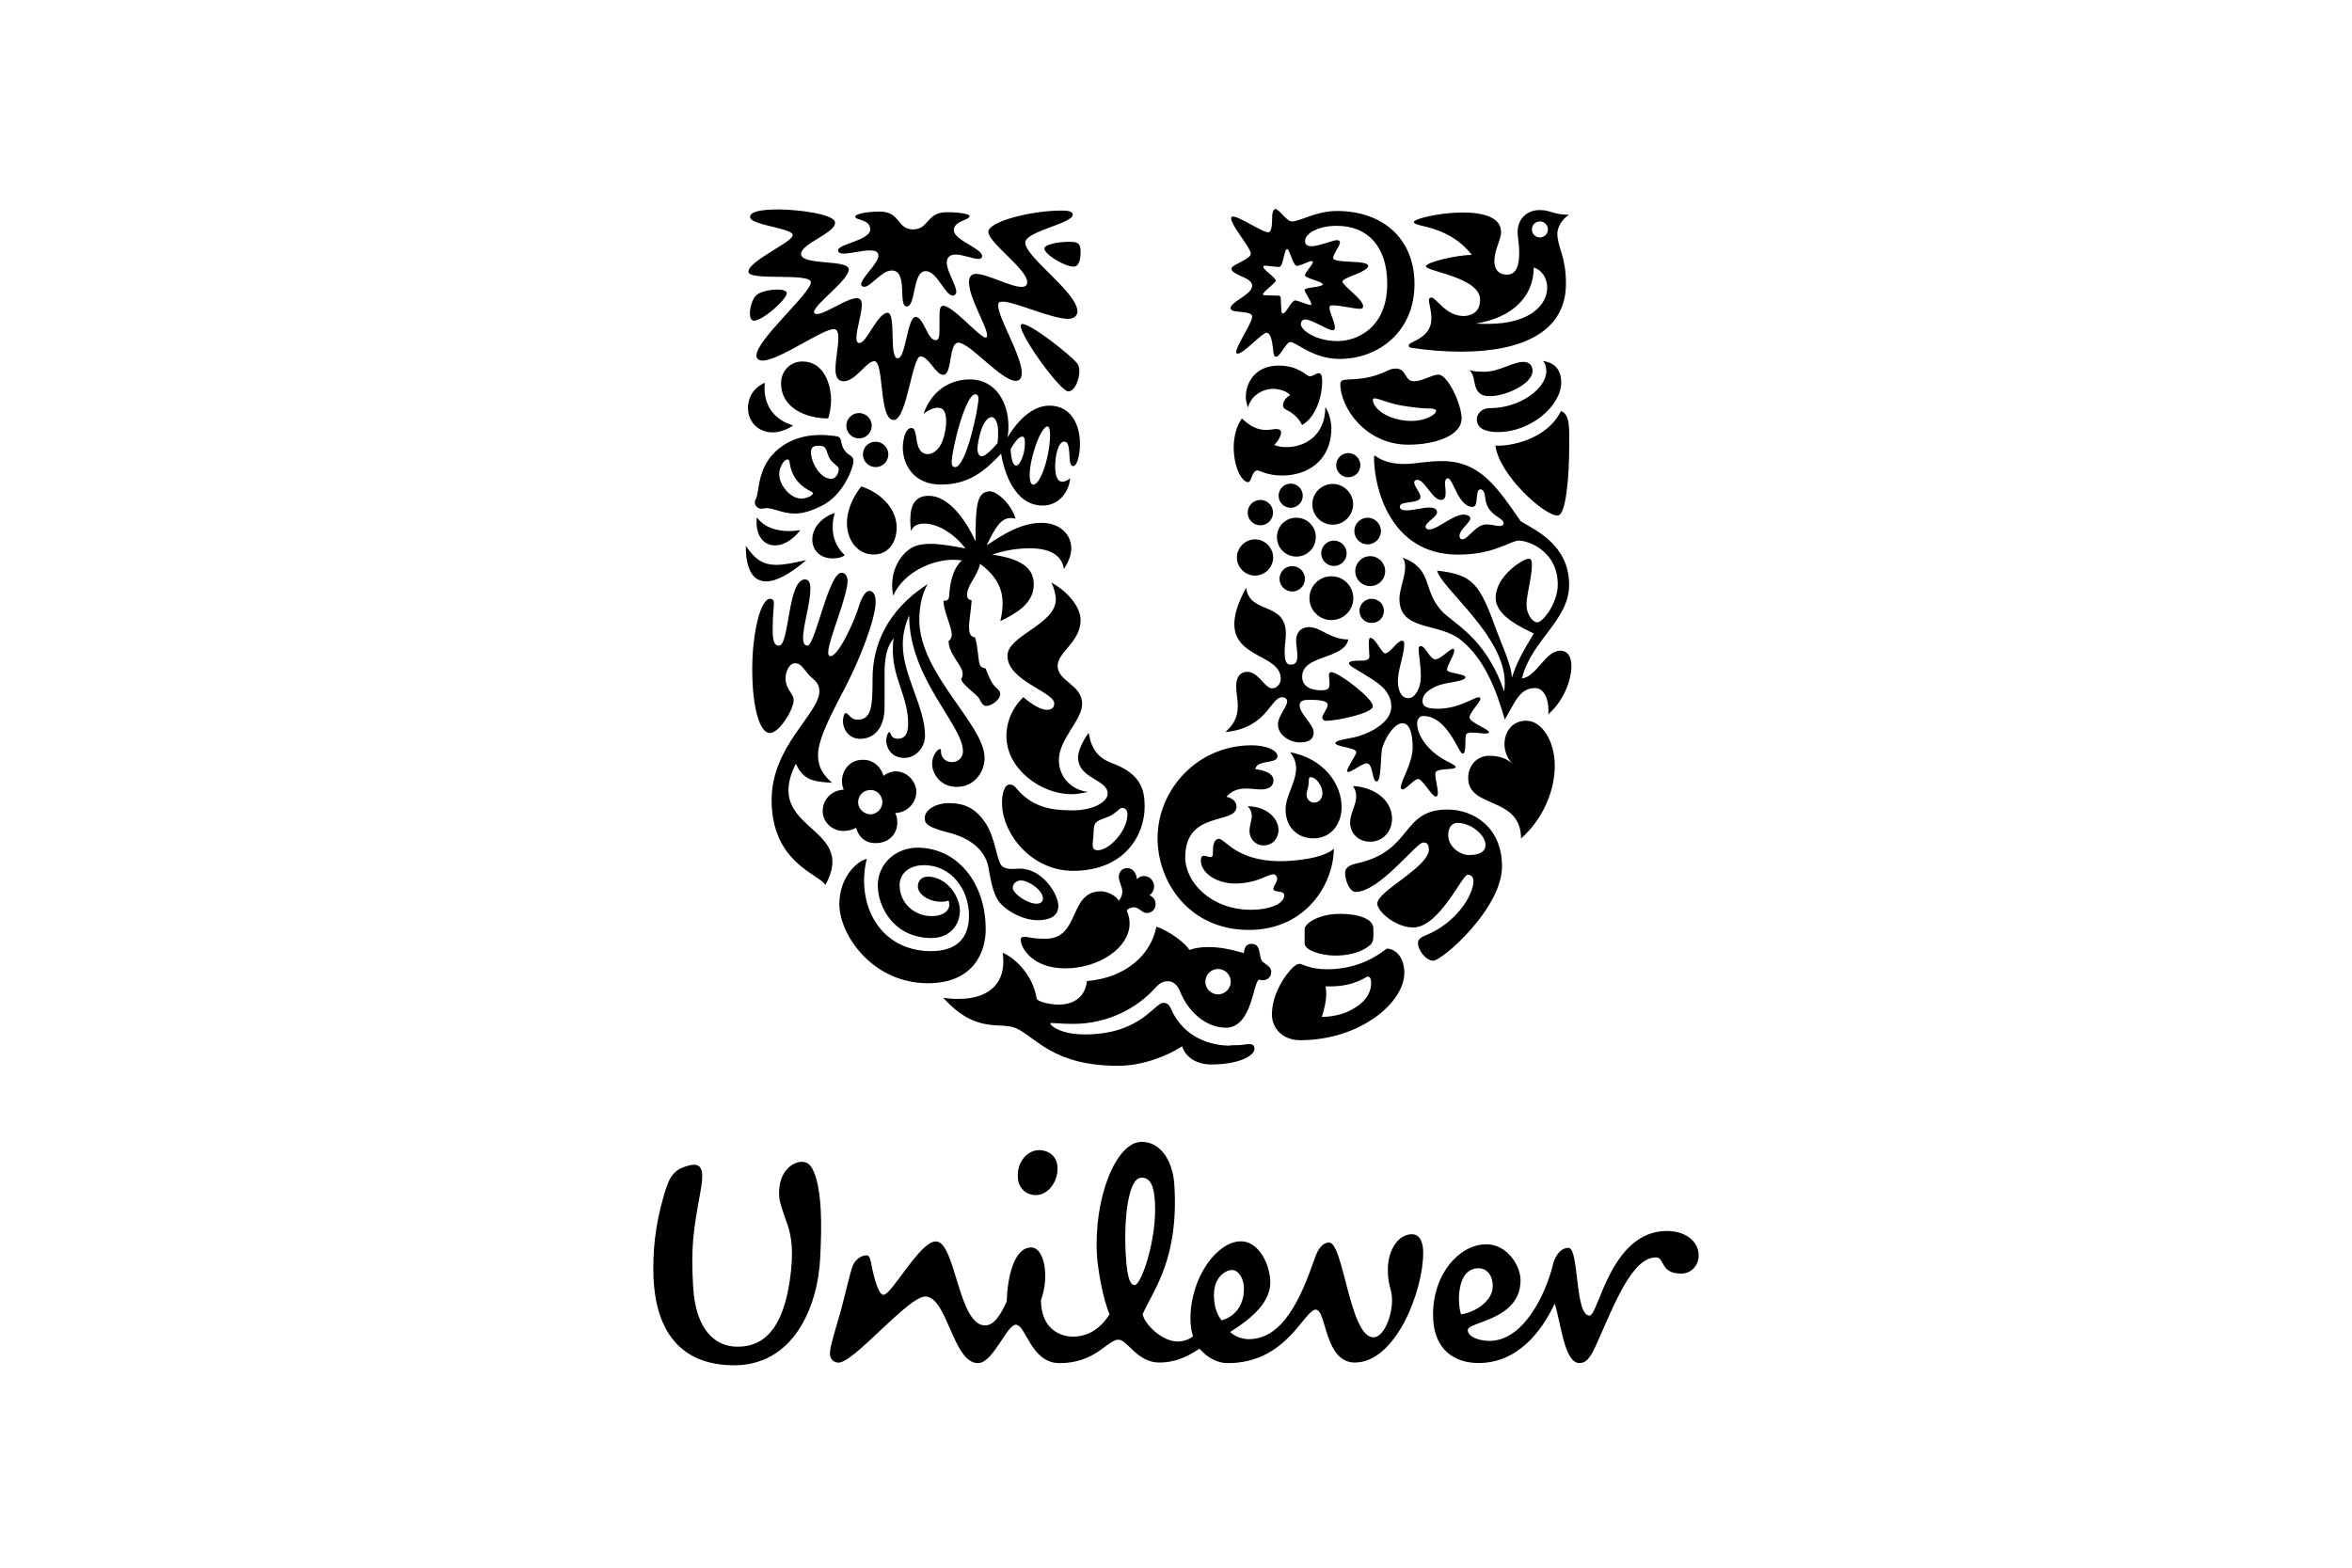
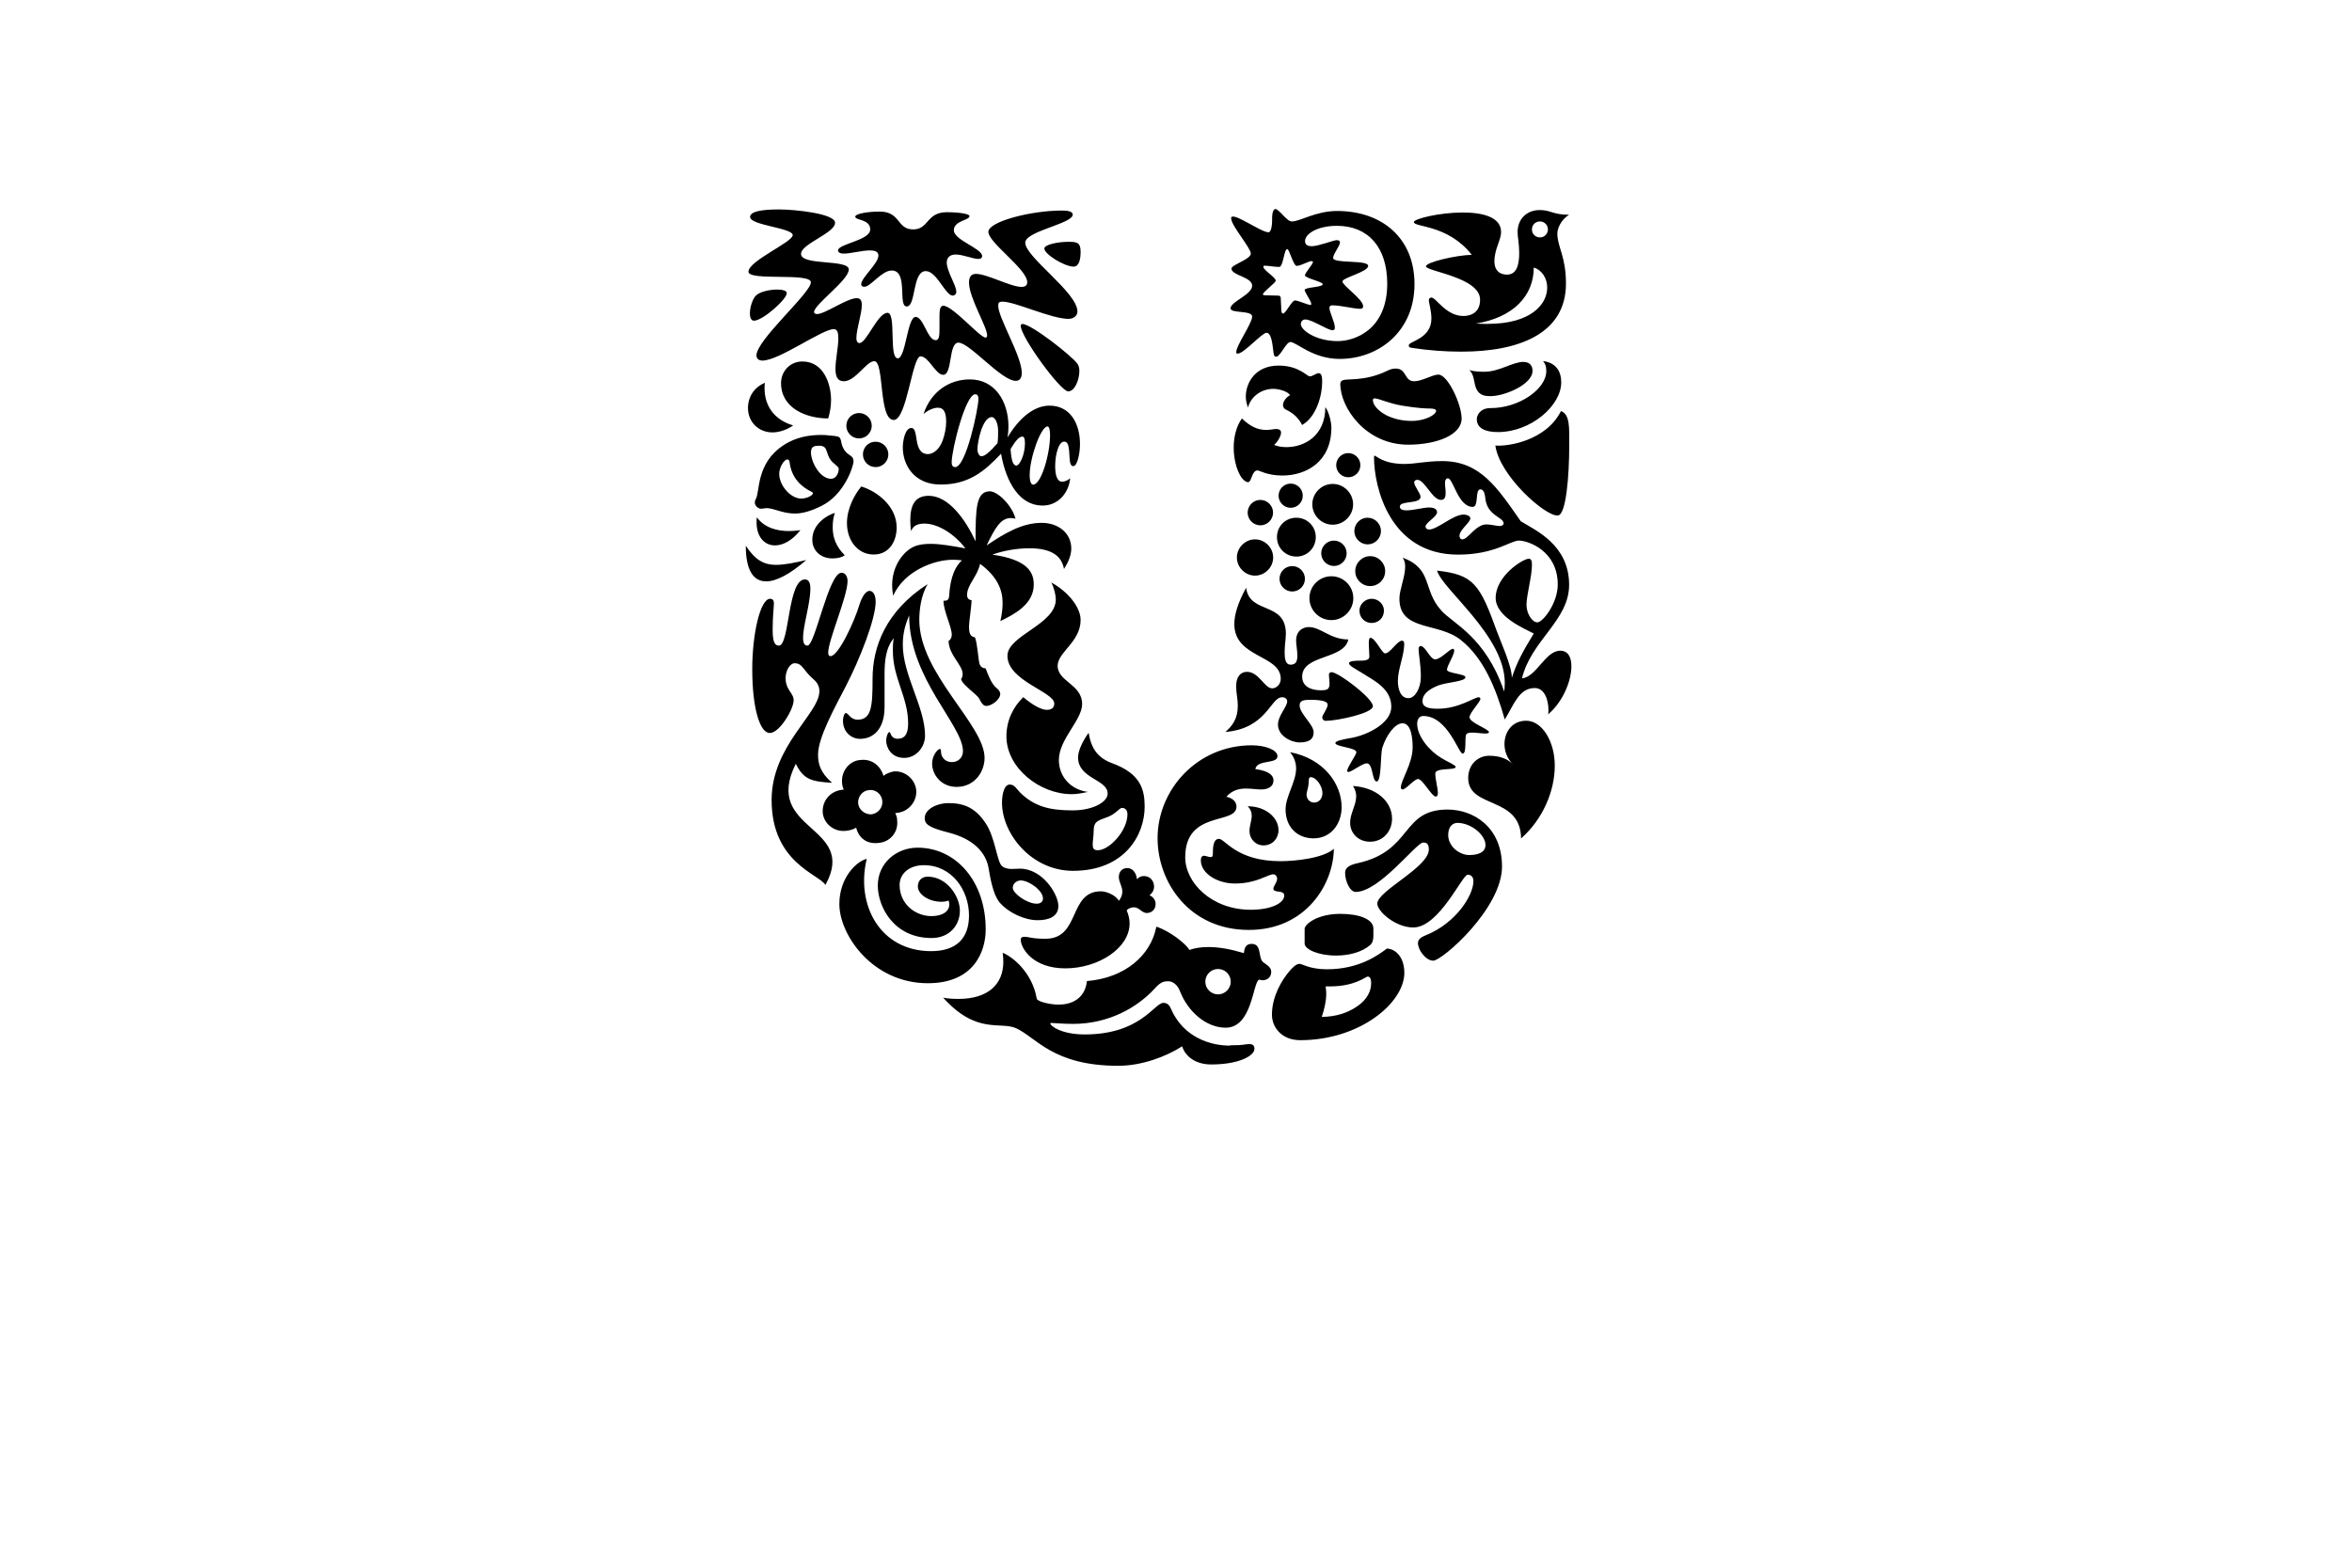
<svg xmlns="http://www.w3.org/2000/svg" width="90" height="60" viewBox="0 0 90 60" fill="none">
  <path d="M57.22 17.051C57.377 18.208 59.133 19.768 59.608 19.729C59.926 19.729 60.047 18.219 60.047 17.051C60.047 16.38 60.083 15.859 59.73 15.733C59.169 16.866 57.694 17.098 57.22 17.051ZM57.318 16.537C58.584 16.537 59.741 15.525 59.741 14.635C59.741 14.219 59.545 13.882 59.047 13.819C59.133 13.929 59.169 14.015 59.169 14.208C59.169 14.878 58.145 15.619 57.035 15.619C56.632 15.619 56.51 15.898 56.51 16.043C56.51 16.392 56.839 16.537 57.318 16.537ZM57.047 15.161C56.875 15.161 56.632 15.161 56.498 14.894C56.389 14.674 56.424 14.321 56.22 14.165C56.428 14.227 56.647 14.227 56.816 14.227C57.365 14.227 57.886 13.851 58.29 13.851C58.557 13.851 58.643 14.023 58.643 14.192C58.643 14.721 57.561 15.161 57.047 15.161ZM29.805 24.709C30.217 24.709 30.134 22.176 30.801 22.176C30.962 22.176 31.009 22.333 31.009 22.529C31.009 23.102 30.73 23.941 30.73 24.404C30.73 24.635 30.793 24.709 30.899 24.709C31.193 24.709 31.703 21.921 32.201 21.921C32.358 21.921 32.432 22.078 32.432 22.239C32.432 22.823 31.691 24.505 31.691 24.98C31.691 25.054 31.715 25.113 31.777 25.113C32.083 25.113 32.691 23.8 32.887 23.141C32.997 22.8 33.142 22.615 33.275 22.615C33.397 22.615 33.507 22.749 33.507 23.031C33.507 23.69 32.899 25.235 32.362 26.27C31.946 27.074 31.303 28.231 31.303 28.878C31.303 29.207 31.366 29.548 31.84 29.96C31.06 29.913 30.746 29.839 30.452 29.231C29.15 31.823 32.852 31.568 31.585 33.87C31.354 33.458 29.526 33.031 29.526 30.619C29.526 28.537 31.354 27.317 31.354 26.454C31.354 26.286 31.291 26.137 31.134 26.003C30.73 25.662 30.719 25.384 30.405 25.384C30.174 25.384 29.895 25.921 30.185 26.396C30.283 26.552 30.37 26.651 30.37 26.799C30.37 27.141 29.832 28.054 29.456 28.054C29.079 28.054 28.785 27.117 28.785 25.607C28.785 24.266 29.091 22.917 29.468 22.917C29.577 22.917 29.613 22.992 29.613 23.09C29.613 23.247 29.566 23.564 29.566 24.102C29.562 24.662 29.695 24.709 29.805 24.709ZM48.463 12.737C48.659 12.737 48.695 13.212 48.73 13.494C48.753 13.639 48.777 13.651 48.84 13.651C48.985 13.651 49.216 13.09 49.377 13.09C49.608 13.09 50.228 13.737 51.263 13.737C52.738 13.737 54.126 12.702 54.126 10.874C54.126 9.11 52.883 8.075 51.165 8.075C50.349 8.075 49.753 8.475 49.436 8.475C49.24 8.486 48.949 8 48.8 8C48.738 8 48.679 8.122 48.679 8.329C48.679 8.463 48.679 8.89 48.534 8.89C48.244 8.89 47.11 8.051 47.11 8.353C47.11 8.635 47.863 9.486 47.863 9.706C47.863 9.925 47.122 10.133 47.122 10.278C47.122 10.545 47.914 10.596 47.914 10.937C47.914 11.278 47.087 11.545 47.087 11.8C47.087 12.008 47.914 11.863 47.914 12.117C47.914 12.372 47.306 13.223 47.306 13.47C47.306 13.533 47.318 13.533 47.369 13.533C47.596 13.529 48.291 12.737 48.463 12.737ZM32.836 30.737C32.824 30.494 32.993 30.262 33.252 30.239C33.507 30.203 33.738 30.395 33.762 30.654C33.785 30.909 33.605 31.129 33.346 31.168C33.091 31.176 32.86 30.995 32.836 30.737ZM31.483 31.117C31.53 31.533 31.922 31.846 32.362 31.799C32.519 31.788 32.667 31.737 32.762 31.678C32.86 32.07 33.162 32.313 33.613 32.262C34.064 32.227 34.381 31.846 34.33 31.399C34.33 31.278 34.295 31.203 34.256 31.121L34.342 31.109C34.769 31.062 35.095 30.67 35.06 30.242C35.013 29.803 34.609 29.486 34.197 29.525C34.04 29.56 33.903 29.611 33.809 29.694C33.699 29.329 33.381 29.035 32.93 29.086C32.503 29.109 32.173 29.525 32.224 29.976C32.224 30.039 32.248 30.137 32.287 30.219L32.201 30.231C31.777 30.286 31.448 30.642 31.483 31.117ZM58.62 8.78C58.62 8.953 58.753 9.086 58.926 9.086C59.094 9.086 59.231 8.953 59.231 8.78C59.231 8.612 59.098 8.475 58.926 8.475C58.753 8.475 58.62 8.608 58.62 8.78ZM51.824 20.325C51.824 20.604 52.055 20.835 52.334 20.835C52.612 20.835 52.843 20.604 52.843 20.325C52.843 20.047 52.612 19.815 52.334 19.815C52.055 19.811 51.824 20.047 51.824 20.325ZM51.859 21.858C51.859 22.176 52.114 22.431 52.432 22.431C52.749 22.431 53.004 22.176 53.004 21.858C53.004 21.545 52.749 21.286 52.432 21.286C52.118 21.286 51.859 21.545 51.859 21.858ZM50.106 22.894C50.106 23.356 50.483 23.733 50.946 23.733C51.408 23.733 51.785 23.356 51.785 22.894C51.785 22.431 51.408 22.055 50.946 22.055C50.483 22.055 50.106 22.431 50.106 22.894ZM50.557 21.176C50.557 21.443 50.777 21.662 51.044 21.662C51.31 21.662 51.53 21.443 51.53 21.176C51.53 20.91 51.31 20.69 51.044 20.69C50.777 20.69 50.557 20.91 50.557 21.176ZM48.961 22.153C48.961 22.419 49.181 22.639 49.447 22.639C49.714 22.639 49.934 22.419 49.934 22.153C49.934 21.886 49.714 21.666 49.447 21.666C49.181 21.666 48.961 21.882 48.961 22.153ZM50.216 19.302C50.216 19.729 50.569 20.082 50.996 20.082C51.424 20.082 51.777 19.729 51.777 19.302C51.777 18.874 51.424 18.521 50.996 18.521C50.569 18.521 50.216 18.874 50.216 19.302ZM51.13 17.804C51.13 18.059 51.338 18.266 51.593 18.266C51.847 18.266 52.055 18.059 52.055 17.804C52.055 17.549 51.847 17.341 51.593 17.341C51.338 17.341 51.13 17.549 51.13 17.804ZM48.926 18.972C48.926 19.227 49.134 19.435 49.389 19.435C49.644 19.435 49.851 19.227 49.851 18.972C49.851 18.717 49.644 18.509 49.389 18.509C49.13 18.509 48.926 18.717 48.926 18.972ZM48.863 20.556C48.863 20.972 49.193 21.302 49.608 21.302C50.02 21.302 50.349 20.972 50.349 20.556C50.349 20.145 50.02 19.815 49.608 19.815C49.193 19.811 48.863 20.141 48.863 20.556ZM47.33 21.337C47.33 21.713 47.648 22.031 48.024 22.031C48.4 22.031 48.718 21.713 48.718 21.337C48.718 20.96 48.4 20.643 48.024 20.643C47.648 20.643 47.33 20.96 47.33 21.337ZM47.742 19.619C47.742 19.886 47.961 20.106 48.228 20.106C48.495 20.106 48.714 19.886 48.714 19.619C48.714 19.353 48.495 19.133 48.228 19.133C47.961 19.133 47.742 19.353 47.742 19.619ZM46.122 37.572C46.122 37.838 46.342 38.058 46.608 38.058C46.875 38.058 47.095 37.838 47.095 37.572C47.095 37.301 46.875 37.086 46.608 37.086C46.342 37.086 46.122 37.301 46.122 37.572ZM33.02 17.392C33.02 17.659 33.24 17.878 33.507 17.878C33.773 17.878 33.993 17.659 33.993 17.392C33.993 17.125 33.773 16.906 33.507 16.906C33.236 16.902 33.02 17.121 33.02 17.392ZM32.385 16.294C32.385 16.561 32.605 16.78 32.871 16.78C33.138 16.78 33.358 16.561 33.358 16.294C33.358 16.027 33.138 15.808 32.871 15.808C32.605 15.808 32.385 16.027 32.385 16.294ZM32.911 28.278C33.42 28.278 33.848 27.901 33.848 27.058V25.815C33.848 25.341 33.883 24.803 34.201 24.427C34.166 24.584 34.166 24.756 34.166 24.913C34.166 25.96 34.75 26.678 34.75 27.69C34.75 28.066 34.64 28.274 34.35 28.274C34.068 28.274 34.095 28.019 34.032 28.019C33.985 28.019 33.911 28.176 33.911 28.349C33.911 28.603 34.095 29.007 34.605 29.007C35.044 29.007 35.397 28.607 35.397 28.156C35.397 27.062 34.546 25.843 34.546 24.674C34.546 24.16 34.679 23.823 34.789 23.552C34.789 25.976 36.848 27.745 36.848 28.752C36.848 28.984 36.679 29.168 36.42 29.168C36.142 29.168 36.009 28.948 36.009 28.776C36.009 28.69 35.997 28.666 35.962 28.666C35.887 28.666 35.667 28.909 35.667 29.227C35.667 29.627 35.997 30.117 36.605 30.117C37.299 30.117 37.675 29.533 37.675 29.007C37.675 27.729 35.177 25.792 35.177 23.721C35.177 23.368 35.236 22.796 35.495 22.357C33.887 23.392 33.389 24.768 33.389 25.972C33.389 27.019 33.354 27.545 32.817 27.545C32.538 27.545 32.464 27.29 32.366 27.29C32.291 27.29 32.256 27.509 32.256 27.568C32.252 28.023 32.581 28.278 32.911 28.278ZM54.016 16.11C54.553 16.11 54.953 15.867 54.953 15.721C54.953 15.674 54.879 15.635 54.722 15.635C54.565 15.635 54.247 15.623 53.651 15.525C53.138 15.439 52.749 15.247 52.604 15.247C52.557 15.247 52.534 15.27 52.534 15.306C52.53 15.623 53.114 16.11 54.016 16.11ZM51.361 14.565C51.518 14.466 52.2 14.623 53.09 14.188C53.2 14.129 53.31 14.106 53.408 14.106C53.836 14.106 53.726 14.592 54.114 14.592C54.42 14.592 54.808 14.337 55.039 14.337C55.404 14.337 55.93 15.482 55.93 16.019C55.93 16.639 54.992 17.019 53.883 17.019C52.263 17.019 51.287 15.608 51.287 14.694C51.287 14.612 51.326 14.588 51.361 14.565ZM33.166 32.87C32.766 32.968 32.118 33.599 32.118 34.599C32.118 35.791 33.397 37.631 35.503 37.631C37.283 37.631 37.718 36.399 37.718 35.572C37.718 33.733 36.585 32.443 35.111 32.443C34.307 32.443 33.589 33.027 33.589 33.893C33.589 34.697 34.197 35.901 35.648 35.901C36.33 35.901 36.73 35.415 36.73 34.854C36.73 34.309 36.232 33.552 35.499 33.552C35.279 33.552 35.122 33.697 35.122 33.929C35.122 34.219 35.526 34.513 36.024 34.513C36.146 34.513 36.244 34.489 36.291 34.466C36.315 34.501 36.326 34.564 36.326 34.611C36.326 34.889 36.06 35.062 35.644 35.062C35.024 35.062 34.424 34.599 34.424 33.87C34.424 33.431 34.801 33.113 35.35 33.113C36.432 33.113 37.079 34.078 37.079 35.038C37.079 35.905 36.605 36.403 35.628 36.403C33.687 36.403 32.738 34.646 33.166 32.87ZM31.946 19.631C31.668 19.706 31.083 20.047 31.083 20.655C31.083 21.094 31.424 21.372 31.852 21.372C32.072 21.372 32.228 21.325 32.326 21.251C31.985 20.921 31.864 20.556 31.864 20.192C31.86 19.937 31.899 19.776 31.946 19.631ZM28.962 19.8C28.95 19.862 28.95 19.921 28.95 19.984C28.95 20.556 29.256 20.874 29.656 20.874C29.958 20.874 30.315 20.69 30.628 20.29C30.495 20.313 30.334 20.325 30.189 20.325C29.742 20.325 29.256 20.204 28.962 19.8ZM28.538 20.886C28.538 21.811 28.817 22.251 29.319 22.251C29.707 22.251 30.232 21.972 30.852 21.435C30.377 21.545 30.013 21.619 29.683 21.619C29.244 21.615 28.903 21.447 28.538 20.886ZM47.071 40.007C47.655 40.007 47.62 39.96 47.804 39.96C47.989 39.96 48.001 40.07 48.001 40.144C48.001 40.411 47.404 40.74 46.346 40.74C45.726 40.74 45.346 40.411 45.236 40.046C44.628 40.434 43.703 40.791 42.789 40.791C40.291 40.791 39.66 39.709 38.879 39.352C38.283 39.085 37.369 39.607 36.091 38.184C36.26 38.219 36.491 38.231 36.675 38.231C37.797 38.231 38.393 37.682 38.393 36.807C38.393 36.697 38.381 36.576 38.369 36.466C38.711 36.599 39.491 37.184 39.671 38.219C39.695 38.34 40.197 38.45 40.511 38.45C40.95 38.45 41.51 38.266 41.593 37.548C43.056 37.427 44.04 36.56 44.248 35.466C44.773 35.639 45.369 36.113 45.514 36.356C45.722 36.282 45.965 36.246 46.244 36.246C46.636 36.246 47.071 36.321 47.596 36.478C47.62 36.321 47.644 36.125 47.891 36.125C48.255 36.125 48.157 36.529 48.279 36.76C48.342 36.882 48.644 36.956 48.644 37.199C48.644 37.431 48.447 37.517 48.326 37.517C48.279 37.517 48.216 37.505 48.181 37.493C47.938 37.58 47.926 39.333 46.902 39.333C46.15 39.333 45.452 38.713 45.15 37.932C45.063 37.701 44.883 37.556 44.71 37.556C44.514 37.556 44.404 37.591 44.173 37.846C43.514 38.564 42.42 39.187 41.067 39.187C40.652 39.187 40.326 39.152 40.24 39.152C40.193 39.152 40.193 39.164 40.193 39.176C40.193 39.262 40.608 39.591 41.507 39.591C43.648 39.591 44.173 38.383 44.514 38.383C44.565 38.383 44.71 38.383 44.793 38.58C45.291 39.748 46.377 40.019 47.059 40.019H47.071V40.007ZM40.157 15.525C40.961 15.525 41.326 16.219 41.326 17C41.326 17.341 41.228 17.839 41.071 17.839C40.914 17.839 40.938 17.561 40.914 17.302C40.891 16.972 40.828 16.902 40.718 16.902C40.511 16.902 40.377 17.388 40.377 17.839C40.377 18.117 40.424 18.435 40.644 18.435C40.765 18.435 40.875 18.372 40.95 18.302C40.903 18.863 40.487 19.349 39.903 19.349C38.832 19.349 38.428 18.094 38.307 17.364C37.663 18.047 37.063 18.545 35.993 18.545C34.993 18.545 34.546 17.815 34.546 17.121C34.546 16.913 34.62 16.38 34.875 16.38C35.181 16.38 34.911 17.38 35.511 17.38C35.656 17.38 35.926 17.259 36.071 16.859C36.158 16.616 36.205 16.361 36.205 16.141C36.205 15.812 36.13 15.604 35.887 15.604C35.679 15.604 35.424 15.761 35.338 15.847C35.632 14.968 36.338 14.521 37.114 14.521C38.075 14.521 38.589 15.372 38.589 16.325C38.589 16.459 38.577 16.608 38.554 16.741C38.962 16.051 39.534 15.525 40.157 15.525ZM37.099 8.267C37.099 8.192 36.734 8.122 36.232 8.122C35.44 8.122 35.55 8.78 34.942 8.78C34.311 8.78 34.468 8.098 33.664 8.098C33.177 8.098 32.726 8.184 32.726 8.294C32.726 8.439 33.299 8.38 33.299 8.78C33.299 9.208 32.068 9.329 32.068 9.584C32.068 9.671 32.166 9.706 32.287 9.706C32.554 9.706 32.981 9.584 33.283 9.584C33.456 9.584 33.613 9.62 33.613 9.78C33.613 10.086 32.954 10.631 32.954 10.878C32.954 10.953 33.017 10.976 33.075 10.976C33.319 10.976 33.734 10.353 34.122 10.353C34.769 10.353 34.342 11.729 34.695 11.729C35.06 11.729 34.903 10.376 35.424 10.376C35.852 10.376 36.169 11.314 36.46 11.314C36.53 11.314 36.593 11.251 36.593 11.168C36.593 10.914 36.228 10.388 36.228 10.047C36.228 9.839 36.373 9.741 36.569 9.741C36.848 9.741 37.228 9.91 37.436 9.91C37.511 9.91 37.581 9.886 37.581 9.8C37.581 9.506 36.499 9.192 36.499 8.812C36.503 8.439 37.099 8.439 37.099 8.267ZM54.455 32.246C54.2 32.246 52.785 34.137 51.875 34.137C51.655 34.137 51.471 33.721 51.471 33.407C51.471 33.235 51.581 33.113 51.973 33.031C54.067 32.556 53.604 30.984 55.392 30.984C56.381 30.984 57.475 31.654 57.475 33.164C57.475 34.772 55.185 36.768 54.843 36.768C54.565 36.768 54.259 36.364 54.259 36.097C54.259 36.011 54.294 35.901 54.541 35.803C55.71 35.34 56.381 34.27 56.381 33.721C56.381 33.599 56.322 33.478 56.161 33.478C55.953 33.478 55.067 35.497 54.079 35.497C53.396 35.497 52.702 34.878 52.702 34.584C52.702 34.097 54.675 33.195 54.675 32.513C54.675 32.258 54.553 32.246 54.455 32.246ZM55.769 31.494C55.596 31.494 55.416 31.627 55.416 31.956C55.416 32.321 55.698 32.552 55.855 32.627C55.941 32.674 56.075 32.725 56.208 32.725C56.561 32.725 56.843 32.627 56.843 32.337C56.839 31.956 56.294 31.494 55.769 31.494ZM39.962 9.51C39.962 9.729 40.73 10.204 41.083 10.204C41.291 10.204 41.35 9.925 41.35 9.631C41.35 9.267 41.193 9.255 40.875 9.255C40.471 9.255 39.962 9.365 39.962 9.51ZM41.228 11.921C41.228 11.192 39.232 9.839 39.232 9.29C39.232 9.267 39.232 9.255 39.244 9.227C39.389 8.824 41.048 8.545 41.048 8.216C41.048 8.059 40.758 8.059 40.608 8.059C39.475 8.059 37.82 8.475 37.82 8.874C37.82 9.29 39.307 10.298 39.307 10.8C39.307 10.933 39.22 10.98 39.087 10.98C38.671 10.98 37.769 10.482 37.346 10.482C37.15 10.482 37.079 10.616 37.079 10.812C37.079 11.396 37.773 12.506 37.773 12.835C37.773 12.87 37.761 12.921 37.715 12.921C37.495 12.921 36.46 11.702 36.095 11.702C35.962 11.702 35.95 11.882 35.95 12.153V12.569C35.95 12.847 35.938 13.02 35.805 13.02C35.487 13.02 35.342 12.129 35.036 12.129C34.718 12.129 34.66 13.714 34.354 13.714C34.001 13.714 34.307 11.972 33.962 11.972C33.585 11.972 33.158 13.129 32.891 13.129C32.793 13.129 32.77 13.031 32.77 12.945C32.77 12.592 32.977 12.02 32.977 11.678C32.977 11.506 32.93 11.412 32.781 11.412C32.405 11.412 31.577 12.02 31.26 12.02C31.213 12.02 31.15 11.996 31.15 11.945C31.15 11.651 32.479 10.725 32.479 10.314C32.479 9.91 30.652 10.18 30.652 9.718C30.652 9.329 31.954 8.925 31.954 8.525C31.954 8.173 30.409 8.016 29.813 8.016C29.095 8.016 28.703 8.102 28.703 8.306C28.703 8.624 30.334 8.722 30.334 9C30.334 9.267 28.64 9.984 28.64 10.4C28.64 10.765 31.028 10.424 31.028 10.804C31.028 11.216 28.946 13.008 28.946 13.604C28.946 13.737 29.044 13.8 29.177 13.8C29.813 13.8 31.456 12.596 31.907 12.596C32.064 12.596 32.079 12.792 32.079 12.961C32.079 13.278 31.97 13.765 31.97 14.117C31.97 14.396 32.04 14.592 32.287 14.592C32.738 14.592 33.15 13.823 33.456 13.823C33.844 13.823 33.613 16.074 34.201 16.074C34.699 16.074 34.907 13.639 35.224 13.639C35.542 13.639 35.797 14.345 36.091 14.345C36.456 14.345 36.287 13.114 36.675 13.114C37.103 13.114 38.318 14.576 38.867 14.576C39.04 14.576 39.099 14.443 39.099 14.27C39.099 13.627 38.197 12.165 38.197 11.702C38.197 11.58 38.232 11.545 38.365 11.545C38.84 11.545 40.228 12.204 40.887 12.204C41.095 12.2 41.228 12.078 41.228 11.921ZM57.851 25.941C58.047 25.333 58.29 24.905 58.69 24.247C58.29 24.039 57.232 23.6 57.232 22.882C57.232 22.043 58.279 21.384 58.498 21.384C58.596 21.384 58.62 21.47 58.62 21.627C58.62 22.066 58.412 22.772 58.412 23.149C58.412 23.49 58.632 23.819 58.828 23.819C59.035 23.819 59.608 23.09 59.608 22.372C59.608 21.082 58.475 20.69 58.122 20.69C57.792 20.69 57.196 21.227 55.792 21.227C53.173 21.227 52.577 18.631 52.577 17.502C52.577 17.455 52.589 17.439 52.6 17.439C52.663 17.439 52.918 17.757 53.745 17.757C54.173 17.757 54.561 17.647 55.185 17.647C56.643 17.647 57.29 18.659 58.192 19.949C58.737 20.29 60.043 20.839 60.043 22.384C60.043 23.749 58.592 24.502 58.239 25.964C58.8 25.905 59.13 24.905 59.702 24.905C59.996 24.905 60.13 25.137 60.13 25.502C60.13 26.039 59.824 26.843 59.239 27.341C59.251 27.294 59.251 27.231 59.251 27.16C59.251 26.819 59.118 26.333 58.726 26.333C58.118 26.333 57.922 26.992 57.581 27.537C57.228 26.294 56.753 25.172 55.898 24.494C55.036 23.8 53.549 24.176 53.549 22.909C53.549 22.568 53.769 22.082 53.769 21.694C53.769 21.56 53.745 21.439 53.671 21.341C54.84 21.78 54.428 22.556 55.145 23.36C55.596 23.87 56.839 24.36 57.557 26.466C57.569 26.407 57.581 26.247 57.581 26.137C57.581 24.333 55.196 22.568 54.989 21.839C56.377 21.996 56.62 22.337 57.279 24.164C57.412 24.541 57.851 25.478 57.851 25.941ZM31.691 16.015C31.75 15.819 31.801 15.576 31.801 15.31C31.801 14.725 31.534 13.835 30.703 13.835C30.228 13.835 29.887 14.212 29.887 14.663C29.887 15.623 30.852 16.015 31.691 16.015ZM30.656 19.082C30.256 19.082 29.817 18.584 29.817 18.133C29.817 17.89 30.001 17.584 30.13 17.584C30.177 17.584 30.205 17.619 30.217 17.706C30.291 18.302 30.679 18.643 31.044 18.815C31.079 18.839 31.107 18.851 31.107 18.878C31.107 18.96 30.875 19.082 30.656 19.082ZM32.095 17.937C32.095 18.106 31.997 18.325 31.801 18.325C31.373 18.325 31.032 17.678 31.032 17.314C31.032 17.082 31.166 17.059 31.35 17.059C31.436 17.059 31.471 17.07 31.534 17.106C31.644 17.168 31.644 17.412 31.777 17.592C31.848 17.717 32.095 17.851 32.095 17.937ZM31.668 16.659C31.597 16.647 31.499 16.647 31.401 16.647C31.001 16.647 30.464 16.721 29.989 17.035C28.919 17.729 29.087 18.823 28.919 19.106C28.895 19.141 28.883 19.192 28.883 19.239C28.883 19.349 29.005 19.47 29.115 19.47C29.213 19.47 29.271 19.447 29.323 19.447C29.617 19.447 29.942 19.655 30.417 19.655C30.695 19.655 31.024 19.568 31.44 19.36C32.319 18.921 32.66 17.839 32.66 17.655C32.66 17.423 32.475 17.459 32.319 17.239C32.15 16.984 32.232 16.886 32.123 16.741C32.044 16.682 31.887 16.682 31.668 16.659ZM32.958 18.619C32.691 18.937 32.409 19.47 32.409 20.019C32.409 20.674 32.809 21.223 33.432 21.223C34.028 21.223 34.311 20.713 34.311 20.188C34.311 19.376 33.566 18.804 32.958 18.619ZM30.35 16.282C30.35 16.282 29.997 16.549 29.558 16.549C29.032 16.549 28.621 16.157 28.621 15.612C28.621 15.235 28.817 14.843 29.268 14.651C29.256 14.725 29.256 14.784 29.256 14.859C29.256 15.553 29.644 16.074 30.35 16.282ZM52.02 23.368C52.02 23.125 52.24 22.917 52.483 22.917C52.749 22.917 52.957 23.125 52.957 23.368C52.957 23.647 52.749 23.843 52.483 23.843C52.236 23.843 52.02 23.651 52.02 23.368ZM52.334 37.376C52.396 37.376 52.467 37.411 52.467 37.631C52.467 37.897 52.345 38.25 51.906 38.532C51.6 38.74 51.189 38.909 50.577 38.921C50.675 38.627 50.749 38.325 50.749 38.031C50.749 37.932 50.738 37.858 50.726 37.752H50.883C51.847 37.756 52.263 37.376 52.334 37.376ZM52.432 36.168C52.53 36.082 52.553 35.948 52.553 35.815V35.536C52.553 35.184 52.02 34.976 51.287 34.976C50.397 34.976 49.922 35.38 49.922 35.548V36.109C49.922 36.34 50.459 36.572 51.118 36.572C51.64 36.572 52.118 36.438 52.432 36.168ZM53.067 36.305C52.749 36.548 52.008 37.097 50.777 37.097C50.118 37.097 49.828 36.889 49.73 36.889C49.608 36.889 49.475 37.011 49.342 37.168C49.047 37.509 48.671 38.14 48.671 38.834C48.671 39.321 49.047 39.811 49.753 39.811C52.032 39.811 53.738 38.383 53.738 37.231C53.734 36.572 53.345 36.305 53.067 36.305ZM53.49 26.062C53.49 26.368 53.589 26.721 53.894 26.721C54.149 26.721 54.369 26.333 54.369 25.905C54.369 25.419 54.283 25.039 54.283 24.847C54.283 24.76 54.318 24.725 54.369 24.725C54.549 24.737 54.722 25.235 54.918 25.235C55.138 25.235 55.467 24.831 55.6 24.831C55.636 24.831 55.647 24.878 55.647 24.894C55.647 25.078 55.369 25.478 55.369 25.635C55.369 25.768 56.075 25.792 56.075 25.917C56.075 26.098 55.33 26.098 54.981 26.258C54.639 26.403 54.432 26.588 54.432 26.831C54.432 27.074 54.675 27.125 55.016 27.125C55.832 27.125 56.404 26.686 56.584 26.686C56.62 26.686 56.647 26.709 56.647 26.748C56.647 26.87 56.232 27.274 56.232 27.454C56.232 27.662 56.989 27.905 56.977 28.027C56.965 28.062 56.918 28.074 56.832 28.074C56.698 28.074 56.49 28.039 56.334 28.039C56.236 28.039 56.149 28.05 56.114 28.098C56.028 28.195 56.138 28.843 55.969 28.843C55.812 28.843 55.396 27.403 54.459 27.403C54.326 27.403 54.228 27.513 54.228 27.698C54.228 28.184 54.702 28.744 55.153 29.011C55.361 29.145 55.702 29.278 55.702 29.352C55.702 29.497 54.922 29.364 54.922 29.607C54.922 29.827 55.02 30.156 55.02 30.352C55.02 30.415 55.008 30.486 54.934 30.486C54.788 30.486 54.436 29.815 54.263 29.815C54.118 29.815 53.8 30.215 53.667 30.215C53.632 30.215 53.604 30.18 53.604 30.141C53.604 29.858 54.055 29.227 54.055 28.607C54.055 28.313 54.02 27.682 53.667 27.682C53.373 27.682 53.047 28.145 52.898 28.607C52.812 28.874 52.875 29.909 52.679 29.909C52.495 29.909 52.545 29.215 52.302 29.215C52.122 29.215 51.73 29.544 51.596 29.544C51.573 29.544 51.549 29.533 51.549 29.509C51.549 29.364 51.902 28.89 51.902 28.792C51.902 28.607 51.098 28.584 51.098 28.439C51.098 28.352 51.416 28.294 51.706 28.243C52.326 28.133 53.239 27.682 53.239 27.05C53.239 26.345 52.557 26.039 52.106 25.748C51.875 25.603 51.62 25.482 51.62 25.384C51.62 25.286 51.914 25.286 52.036 25.286C52.216 25.286 52.4 25.274 52.4 25.129C52.4 25.019 52.377 24.799 52.377 24.631C52.377 24.509 52.389 24.411 52.44 24.411C52.624 24.411 52.879 25.007 53 25.007C53.196 25.007 53.463 24.521 53.647 24.521C53.706 24.521 53.734 24.556 53.734 24.666C53.722 25.109 53.49 25.623 53.49 26.062ZM47.683 22.494C47.816 23.529 49.204 23.003 49.204 24.258C49.204 24.443 49.157 24.709 49.157 24.941C49.157 25.207 49.181 25.439 49.389 25.439C49.596 25.439 49.644 25.294 49.644 25.098C49.644 24.901 49.596 24.658 49.596 24.525C49.596 24.098 49.902 24 50.083 24C50.545 24 50.898 24.474 51.593 24.474C51.436 25.254 49.828 25.047 49.828 25.898C49.828 26.325 50.255 26.419 50.534 26.419C50.789 26.419 50.875 26.384 50.875 26.164C50.875 26.043 50.851 25.909 50.851 25.823C50.851 25.776 50.887 25.725 50.949 25.725C51.216 25.725 52.534 26.725 52.534 27.027C52.534 27.305 51.145 27.588 50.742 27.588C50.62 27.588 50.596 27.501 50.596 27.454C50.596 27.368 50.804 27.113 50.804 26.968C50.804 26.858 50.624 26.784 50.134 26.784C49.902 26.784 49.73 26.807 49.73 26.992C49.73 27.321 50.267 27.721 50.267 28.027C50.267 28.27 50.122 28.415 49.73 28.415C49.4 28.415 48.902 28.16 48.902 27.733C48.902 27.392 49.255 27.05 49.255 26.843C49.255 26.78 49.208 26.686 49.059 26.686C48.608 26.686 48.487 27.878 46.891 28.015C47.146 27.784 47.365 27.529 47.365 27.003C47.365 26.748 47.302 26.541 47.302 26.262C47.302 25.898 47.471 25.713 47.718 25.713C48.169 25.713 48.389 26.345 48.679 26.345C48.836 26.345 49.008 26.2 49.008 25.98C49.008 25.054 47.232 25.188 47.232 23.886C47.232 23.541 47.353 23.102 47.683 22.494ZM49.996 30.411C49.996 30.58 50.118 30.717 50.287 30.717C50.483 30.717 50.604 30.548 50.604 30.352C50.604 30.097 50.373 29.744 50.153 29.744C50.055 29.744 50.094 29.89 50.067 30.05C50.055 30.164 49.996 30.313 49.996 30.411ZM49.365 28.788C50.644 29.031 51.338 29.992 51.338 30.893C51.338 31.513 50.946 32.086 50.263 32.086C49.644 32.086 49.193 31.658 49.193 30.98C49.193 30.47 49.596 29.933 49.596 29.407C49.593 29.203 49.534 28.995 49.365 28.788ZM47.742 30.858C47.863 30.98 47.898 31.101 47.898 31.223C47.898 31.407 47.812 31.599 47.812 31.807C47.812 32.097 48.032 32.356 48.349 32.356C48.691 32.356 48.922 32.09 48.922 31.772C48.926 31.309 48.447 30.858 47.742 30.858ZM51.773 30.082C51.859 30.215 51.895 30.348 51.895 30.474C51.895 30.815 51.663 31.133 51.663 31.486C51.663 31.886 51.969 32.215 52.428 32.215C52.926 32.215 53.267 31.811 53.267 31.337C53.271 30.69 52.687 30.141 51.773 30.082ZM48.036 29.435C48.596 29.509 48.73 29.701 48.73 29.862C48.73 30.133 48.487 30.215 48.255 30.215C48.087 30.215 47.891 30.18 47.683 30.18C47.416 30.18 47.146 30.242 46.926 30.497C47.083 30.521 47.314 30.631 47.314 30.874C47.314 31.58 45.353 30.995 45.353 32.811C45.353 33.776 46.353 34.819 47.863 34.819C48.644 34.819 49.142 34.564 49.142 34.274C49.142 34.042 48.726 34.199 48.726 34.007C48.726 33.921 48.871 33.764 48.871 33.631C48.871 33.572 48.824 33.462 48.726 33.462C48.506 33.462 48.095 33.815 47.252 33.815C46.593 33.815 45.95 33.438 45.95 32.925C45.95 32.815 45.997 32.752 46.071 32.752C46.146 32.752 46.24 32.803 46.326 32.803C46.401 32.803 46.412 32.752 46.412 32.619C46.412 32.486 46.412 32.105 46.644 32.105C46.875 32.105 47.314 32.96 48.993 32.96C49.553 32.96 50.636 32.85 51.04 32.486C51.028 33.827 49.981 35.591 47.789 35.591C45.51 35.591 44.295 33.764 44.295 32.082C44.295 30.219 45.816 28.525 47.898 28.525C48.432 28.525 48.883 28.709 48.883 28.941C48.887 29.254 48.095 29.058 48.036 29.435ZM39.22 16.965C39.22 16.757 39.173 16.71 39.122 16.71C39.001 16.71 38.867 16.855 38.671 17.184C38.695 17.623 38.769 17.819 38.891 17.819C39.024 17.815 39.22 17.392 39.22 16.965ZM37.55 17.462C37.683 17.462 37.856 17.317 38.169 16.965C38.193 16.808 38.193 16.659 38.193 16.478C38.193 16.235 38.095 15.964 37.95 15.964C37.585 15.964 37.401 16.941 37.401 17.196C37.405 17.341 37.475 17.462 37.55 17.462ZM39.534 18.549C39.84 18.549 40.181 17.38 40.181 16.651C40.181 16.494 40.157 16.321 40.083 16.321C39.828 16.321 39.401 17.525 39.401 18.184C39.401 18.439 39.459 18.549 39.534 18.549ZM36.55 17.878C36.965 17.878 37.44 15.639 37.44 15.259C37.44 15.161 37.405 15.09 37.318 15.09C36.942 15.09 36.416 17.219 36.416 17.694C36.416 17.78 36.44 17.878 36.55 17.878ZM37.879 18.804C37.354 18.804 37.33 19.439 37.33 20.717C36.942 19.878 36.295 18.976 35.538 18.976C35.024 18.976 34.832 19.317 34.832 19.913C34.832 20.035 34.844 20.219 34.867 20.329C34.93 20.121 35.122 20.039 35.369 20.039C35.895 20.039 36.526 20.439 36.942 20.988C36.467 20.902 36.005 20.815 35.613 20.815C35.369 20.815 35.15 20.839 34.965 20.925C34.613 21.082 34.138 21.608 34.138 22.4C34.138 22.521 34.15 22.654 34.177 22.8C34.605 21.851 35.734 21.423 36.467 21.423C36.612 21.423 36.722 21.435 36.809 21.447C36.432 21.788 36.346 22.384 36.322 22.784C36.311 22.98 36.236 22.992 36.103 22.992C36.103 23.392 36.42 23.992 36.42 24.294C36.42 24.404 36.362 24.502 36.299 24.525C36.299 25.062 36.836 25.451 36.836 25.792C36.836 25.878 36.812 25.948 36.777 25.988C36.812 26.207 37.397 26.584 37.471 26.741C37.593 26.996 37.679 27.019 37.738 27.019C37.946 27.019 38.275 26.776 38.275 26.556C38.275 26.482 38.212 26.399 38.165 26.36C37.934 26.192 37.812 25.823 37.715 25.58C37.628 25.58 37.518 25.533 37.483 25.407C37.432 25.25 37.409 24.678 37.31 24.396C37.154 24.36 37.079 24.298 37.079 23.968C37.079 23.811 37.177 23.188 37.177 22.968C37.103 22.968 37.005 22.921 37.005 22.772C37.005 22.384 37.393 22.078 37.503 21.58C38.197 22.09 38.365 22.615 38.365 23.078C38.365 23.321 38.33 23.552 38.279 23.772C38.793 23.517 39.557 23.141 39.557 22.372C39.557 21.921 39.35 21.423 37.973 21.227C38.401 21.07 38.938 20.984 39.385 20.984C40.165 20.984 40.616 21.227 40.714 21.776C40.871 21.533 40.993 21.255 40.993 20.996C40.993 20.4 40.495 20.011 39.859 20.011C39.118 20.011 38.459 20.4 37.754 20.874C38.071 20.215 38.291 19.827 38.679 19.827C38.738 19.827 38.801 19.839 38.859 19.851C38.718 19.325 38.169 18.804 37.879 18.804ZM30.107 11.216C30.107 11.459 29.181 12.274 28.852 12.274C28.73 12.274 28.695 12.129 28.695 11.996C28.695 11.753 28.805 11.412 28.938 11.302C29.095 11.157 29.464 11.082 29.742 11.082C29.915 11.082 30.107 11.118 30.107 11.216ZM58.4 27.584C59.008 27.584 59.494 28.376 59.494 29.301C59.494 30.286 59.032 31.36 58.204 32.09C58.192 30.447 56.181 30.968 56.181 29.776C56.181 29.266 56.545 28.925 56.984 28.925C57.373 28.925 57.679 29.035 57.898 29.254C57.679 29.047 57.569 28.756 57.569 28.474C57.573 28.011 57.863 27.584 58.4 27.584ZM49.365 15.125C49.267 14.964 48.902 14.882 48.73 14.882C48.193 14.882 47.828 15.259 47.757 15.6C47.71 15.478 47.671 15.333 47.671 15.184C47.671 14.647 48.036 13.992 48.926 13.992C49.706 13.992 50.008 14.404 50.118 14.404C50.24 14.404 50.361 14.282 50.459 14.282C50.593 14.282 50.593 14.49 50.593 14.635C50.593 15.121 50.373 15.961 49.824 16.266C49.726 16.059 49.53 15.827 49.216 15.682C49.13 15.647 49.094 15.572 49.094 15.502C49.094 15.368 49.216 15.2 49.365 15.125ZM47.522 16.015C47.84 16.321 48.118 16.455 48.459 16.455C48.593 16.455 48.753 16.419 48.836 16.419C48.946 16.419 49.02 16.466 49.02 16.553C49.02 16.686 48.898 16.906 48.753 17.027C48.898 17.09 49.059 17.113 49.228 17.113C49.922 17.113 50.714 16.674 50.714 15.58C50.859 15.776 50.946 16.176 50.946 16.361C50.946 17.686 49.969 18.2 49.071 18.2C48.487 18.2 48.193 18.004 48.122 18.004C47.891 18.004 47.902 18.466 47.746 18.455C47.463 18.408 47.208 17.784 47.208 17.125C47.208 16.733 47.306 16.317 47.522 16.015ZM39.059 12.47C39.059 12.898 40.581 14.98 40.875 14.98C41.118 14.98 41.303 14.553 41.303 14.188C41.303 14.09 41.279 13.996 41.228 13.921C41.008 13.616 39.463 12.4 39.122 12.4C39.083 12.396 39.059 12.431 39.059 12.47ZM56.636 11.47C56.636 10.608 54.565 10.388 54.565 10.192C54.565 10.035 55.722 9.765 56.318 9.753C55.404 8.584 54.102 8.706 54.102 8.498C54.102 8.376 55.075 8.133 55.977 8.133C56.73 8.133 57.439 8.306 57.439 8.878C57.439 9.196 57.184 9.525 57.184 10.012C57.184 10.278 57.318 10.51 57.671 10.51C58.047 10.51 58.133 10.106 58.133 9.682C58.133 9.329 58.071 9.063 58.071 8.89C58.071 8.376 58.424 8.039 58.922 8.039C59.337 8.039 59.431 8.22 60.043 8.22C59.714 8.416 59.592 8.769 59.592 8.937C59.592 9.451 59.922 9.804 59.922 10.851C59.922 12.776 58.118 13.459 55.914 13.459C55.306 13.459 54.659 13.412 54.028 13.314C53.93 13.302 53.906 13.278 53.906 13.216C53.906 13.059 54.773 12.972 54.773 12.192C54.773 11.886 54.675 11.596 54.675 11.486C54.675 11.423 54.722 11.388 54.773 11.388C54.957 11.388 55.322 12.094 56 12.094C56.185 12.094 56.636 12.031 56.636 11.47ZM58.69 10.239C58.69 11.325 57.902 12.153 56.475 12.384C56.632 12.396 56.781 12.396 56.926 12.396C58.592 12.396 59.204 11.639 59.204 11.008C59.204 10.655 59.008 10.337 58.69 10.239ZM57.538 20.035C57.538 19.78 56.89 19.756 56.832 19.035C56.82 18.925 56.785 18.729 56.647 18.729C56.428 18.729 56.6 19.4 56.353 19.4C55.792 19.4 55.608 18.306 55.404 18.306C55.357 18.306 55.294 18.341 55.294 18.49C55.294 18.623 55.318 18.709 55.318 18.866C55.318 19.023 55.283 19.133 55.138 19.133C54.808 19.133 54.518 18.364 54.236 18.364C54.173 18.364 54.114 18.4 54.114 18.462C54.114 18.608 54.357 18.878 54.357 19.012C54.357 19.306 53.565 19.145 53.565 19.388C53.565 19.498 53.675 19.533 53.82 19.533C54.075 19.533 54.479 19.423 54.683 19.423C54.804 19.423 54.989 19.447 54.989 19.608C54.989 19.78 54.549 19.996 54.549 20.157C54.549 20.231 54.624 20.266 54.683 20.266C55.012 20.266 55.596 19.694 56.008 19.694C56.083 19.694 56.263 19.729 56.263 19.839C56.263 19.996 55.847 20.278 55.847 20.509C55.847 20.572 55.883 20.643 55.957 20.643C56.177 20.643 56.467 20.07 56.883 20.07C57.039 20.07 57.275 20.133 57.392 20.133C57.498 20.129 57.538 20.07 57.538 20.035ZM48.816 10.741C48.816 10.608 48.342 10.349 48.342 10.204C48.342 10.18 48.365 10.169 48.4 10.169C48.534 10.169 48.765 10.216 48.949 10.216C49.106 10.216 49.134 9.533 49.255 9.533C49.342 9.533 49.487 10.176 49.62 10.176C49.777 10.176 50.071 9.992 50.193 9.992C50.216 9.992 50.24 10.004 50.24 10.027C50.24 10.114 49.934 10.443 49.934 10.537C49.934 10.647 50.616 10.78 50.616 10.878C50.616 11 49.922 10.988 49.922 11.098C49.922 11.184 50.177 11.525 50.177 11.635C50.177 11.659 50.165 11.671 50.142 11.671C50.044 11.671 49.667 11.498 49.557 11.498C49.424 11.498 49.204 12 49.094 12C49.059 12 49.032 11.949 49.032 11.89L49.008 11.412C49.008 11.365 48.985 11.314 48.922 11.314C48.777 11.314 48.495 11.302 48.412 11.302C48.353 11.302 48.326 11.29 48.326 11.267C48.33 11.165 48.816 10.827 48.816 10.741ZM51.189 13.055C50.338 13.055 49.777 12.627 49.777 12.408C49.777 12.298 49.851 12.227 49.946 12.227C50.212 12.227 50.797 12.639 50.992 12.639C51.04 12.639 51.079 12.616 51.079 12.541C51.079 12.322 50.871 11.957 50.871 11.772C50.871 11.725 50.906 11.686 50.981 11.686C51.31 11.686 51.796 11.819 52.051 11.819C52.138 11.819 52.161 11.772 52.161 11.722C52.161 11.451 51.369 10.929 51.369 10.773C51.369 10.627 52.353 10.408 52.353 10.176C52.353 9.933 51.012 10.102 51.012 9.871C51.02 9.706 51.275 9.412 51.275 9.278C51.275 9.216 51.228 9.192 51.142 9.192C51.032 9.192 50.447 9.423 50.204 9.423C50.083 9.423 49.938 9.4 49.938 9.227C49.938 8.949 50.412 8.643 51.157 8.643C52.361 8.643 53.083 9.471 53.083 10.859C53.079 12.616 51.847 13.055 51.189 13.055ZM42.946 34.125C42.946 34.235 42.91 34.356 42.812 34.478C42.679 34.235 42.303 34.113 42.13 34.113C40.875 34.113 41.35 35.929 40.008 35.929C39.448 35.929 39.401 35.854 39.193 35.854C39.107 35.854 39.059 35.889 39.059 35.964C39.059 36.282 39.511 37.062 40.765 37.062C42.02 37.062 43.224 36.293 43.224 35.344C43.224 35.188 43.189 35.015 43.114 34.846C43.161 34.772 43.287 34.725 43.393 34.725C43.589 34.725 43.699 34.944 43.879 34.944C44.075 34.944 44.22 34.799 44.22 34.603C44.22 34.446 44.134 34.337 43.989 34.262C44.087 34.191 44.161 34.066 44.161 33.933C44.161 33.725 44.016 33.529 43.773 33.529C43.663 33.529 43.589 33.564 43.507 33.65C43.483 33.431 43.361 33.223 43.13 33.223C42.95 33.223 42.812 33.356 42.812 33.564C42.812 33.76 42.946 33.917 42.946 34.125ZM39.667 34.587C39.303 34.587 38.754 34.195 38.754 33.98C38.754 33.795 38.926 33.697 39.059 33.697C39.365 33.697 39.91 34.074 39.91 34.391C39.91 34.478 39.852 34.587 39.667 34.587ZM36.271 31.858C37.248 32.101 37.734 32.627 37.832 33.246C37.93 33.842 38.052 34.333 38.283 34.576C38.589 34.917 39.185 35.219 39.707 35.219C40.146 35.219 40.499 35.074 40.499 34.674C40.499 34.235 39.903 33.246 39.024 33.246C38.938 33.246 38.828 33.258 38.707 33.258C38.597 33.258 38.44 33.235 38.342 33.148C38.146 32.98 38.087 32.066 37.722 31.517C37.322 30.909 36.883 30.737 36.287 30.737C35.86 30.737 35.385 30.968 35.385 31.309C35.381 31.517 35.491 31.662 36.271 31.858ZM42.385 30.372C42.385 29.823 41.252 29.811 41.252 28.984C41.252 28.776 41.385 28.423 41.656 28.047C41.765 28.682 42.02 29.011 42.569 29.215C43.652 29.615 43.801 30.227 43.801 30.87C43.801 31.964 43.032 33.329 41.059 33.329C39.475 33.329 38.342 31.917 38.342 30.721C38.342 30.392 38.428 30.027 38.636 30.027C38.82 30.027 38.879 30.172 39.024 30.321C39.573 30.87 40.169 31.015 41.032 31.015C41.812 31.019 42.385 30.701 42.385 30.372ZM42.432 31.25C42.005 31.419 41.848 31.407 41.848 31.835C41.848 31.991 41.812 32.199 41.812 32.309C41.812 32.454 41.836 32.541 42.008 32.541C42.448 32.541 43.142 31.799 43.142 31.164C43.142 30.991 43.044 30.921 42.934 30.921C42.836 30.921 42.726 31.117 42.432 31.25ZM38.55 25.098C38.55 24.317 40.401 23.905 40.401 22.941C40.401 22.784 40.338 22.502 40.228 22.294C40.875 22.647 41.35 23.243 41.35 23.729C41.35 24.568 40.471 24.96 40.471 25.482C40.471 26.09 41.408 26.188 41.408 26.945C41.408 27.564 40.518 28.286 40.518 29.09C40.518 29.709 40.958 30.223 41.628 30.309C41.408 30.356 41.212 30.395 41.008 30.395C39.777 30.395 38.511 29.384 38.511 28.18C38.511 27.584 38.765 27.058 39.158 26.682C39.499 26.976 39.84 27.168 40.059 27.168C40.256 27.168 40.342 27.07 40.342 26.925C40.338 26.474 38.55 26.062 38.55 25.098Z" fill="black" />
-   <path d="M41.059 51.156C41.405 51.156 41.997 51.042 42.459 50.297C42.193 49.709 42.005 48.513 41.977 48.077C41.84 45.854 42.699 43.76 43.636 43.705C44.322 43.662 44.875 44.313 44.938 45.368C45.106 48.14 44.185 49.297 43.722 50.297C43.801 50.685 44.456 51.344 45.075 51.344C45.303 51.344 45.581 51.23 45.648 51.136C45.6 50.975 45.553 50.771 45.553 50.469C45.553 48.866 46.589 47.509 47.483 47.509C48.197 47.509 48.608 48.45 48.608 49.073C48.608 49.807 47.989 50.403 47.071 50.979C47.232 51.14 47.53 51.254 47.785 51.254C49.094 51.254 49.781 49.669 50.287 48.222C50.377 47.948 50.542 47.556 50.859 47.556C51.412 47.556 51.64 51.183 52.557 51.183C52.949 51.183 53.267 50.379 53.267 49.764C53.267 49.305 53.106 49.258 53.106 48.591C53.106 47.858 53.498 47.238 54.024 47.238C54.345 47.238 54.459 47.56 54.459 47.948C54.459 49.419 53.404 52.148 51.843 52.148C50.671 52.148 50.761 50.124 50.353 50.124C49.895 50.124 49.251 52.171 46.977 52.171C46.608 52.171 46.22 51.987 45.899 51.618C45.346 51.987 44.887 52.148 44.357 52.148C43.51 52.148 43.142 51.273 42.797 51.273C42.381 51.273 41.926 52.171 40.546 52.171C39.444 52.171 39.26 50.701 38.871 50.701C38.526 50.701 37.997 52.171 37.424 52.171C36.46 52.171 36.252 49.622 35.405 49.622C34.738 49.622 32.636 52.211 32.064 52.152C31.836 52.128 31.738 51.956 31.762 51.724C31.793 51.407 32.068 50.556 32.177 50.156C32.362 49.458 32.534 48.693 32.628 48.45C32.722 48.203 32.977 48.03 33.181 48.046C33.283 48.058 33.315 48.246 33.346 48.407C33.46 48.975 33.624 49.556 33.805 49.556C34.126 49.556 35.193 47.513 35.812 47.513C36.569 47.513 36.663 50.728 37.695 50.728C38.04 50.728 38.295 50.316 38.522 49.811C38.546 48.96 38.773 47.744 39.463 47.744C39.946 47.744 40.177 48.822 39.832 49.764C39.844 50.877 40.577 51.156 41.059 51.156ZM58.184 48.999C58.184 48.426 57.659 47.623 56.879 47.623C55.847 47.623 54.836 48.748 54.836 50.309C54.836 51.709 55.706 52.167 56.577 52.167C58.09 52.167 59.012 50.924 59.49 49.893C59.722 50.583 59.855 52.167 60.431 52.167C60.659 52.167 60.824 52.054 61.098 51.43C61.784 49.893 62.451 48.124 63.369 48.124C63.714 48.124 63.506 48.744 64.333 48.744C64.725 48.744 65 48.422 65 48.054C65 47.524 64.518 47.113 63.784 47.113C61.627 47.113 61.169 50.352 60.824 50.352C60.251 50.352 60.431 47.76 60.02 47.76C59.651 47.76 59.467 48.195 59.424 48.403C59.126 49.595 58.279 51.32 56.992 51.32C56.694 51.32 56.165 51.203 56.165 50.905C56.161 50.579 58.184 50.536 58.184 48.999ZM44.193 45.983C44.154 45.344 43.997 45.054 43.656 45.077C43.197 45.105 42.989 46.544 43.079 48.054C43.138 49.042 43.287 49.191 43.424 49.183C43.675 49.167 44.283 47.407 44.193 45.983ZM40.463 44.638C40.44 44.27 40.142 44.019 39.754 44.019C39.318 44.019 38.903 44.477 38.95 45.05C38.95 45.395 39.201 45.74 39.64 45.74C40.142 45.736 40.511 45.168 40.463 44.638ZM47.6 49.321C47.6 48.932 47.393 48.607 47.142 48.607C46.934 48.607 46.452 48.834 46.452 49.571C46.452 50.144 46.655 50.419 46.749 50.536C47.416 50.328 47.6 49.779 47.6 49.321ZM56.577 48.54C57.059 48.54 57.196 49.113 57.083 49.458C56.969 49.803 56.553 50.191 55.91 50.305C55.773 49.96 55.702 48.54 56.577 48.54ZM25.005 48.905C24.982 47.964 25.029 47.023 25.421 45.689C25.628 44.979 25.813 44.724 26.452 44.587C26.958 44.493 26.911 45.023 26.797 45.642C26.546 47.019 26.428 47.685 26.523 49.246C26.613 50.897 27.374 51.54 28.197 51.54C29.436 51.563 29.989 50.532 30.217 49.038C30.401 47.846 30.26 47.27 30.146 46.905C30.079 46.697 29.895 46.238 29.825 45.897C29.734 45.023 30.146 44.611 30.491 44.497C30.903 44.383 31.068 44.591 31.224 45.07C31.432 45.803 31.456 46.768 31.385 48.144C31.295 50.026 30.354 52.301 28.013 52.254C25.993 52.211 25.099 50.901 25.005 48.905Z" fill="black" />
</svg>